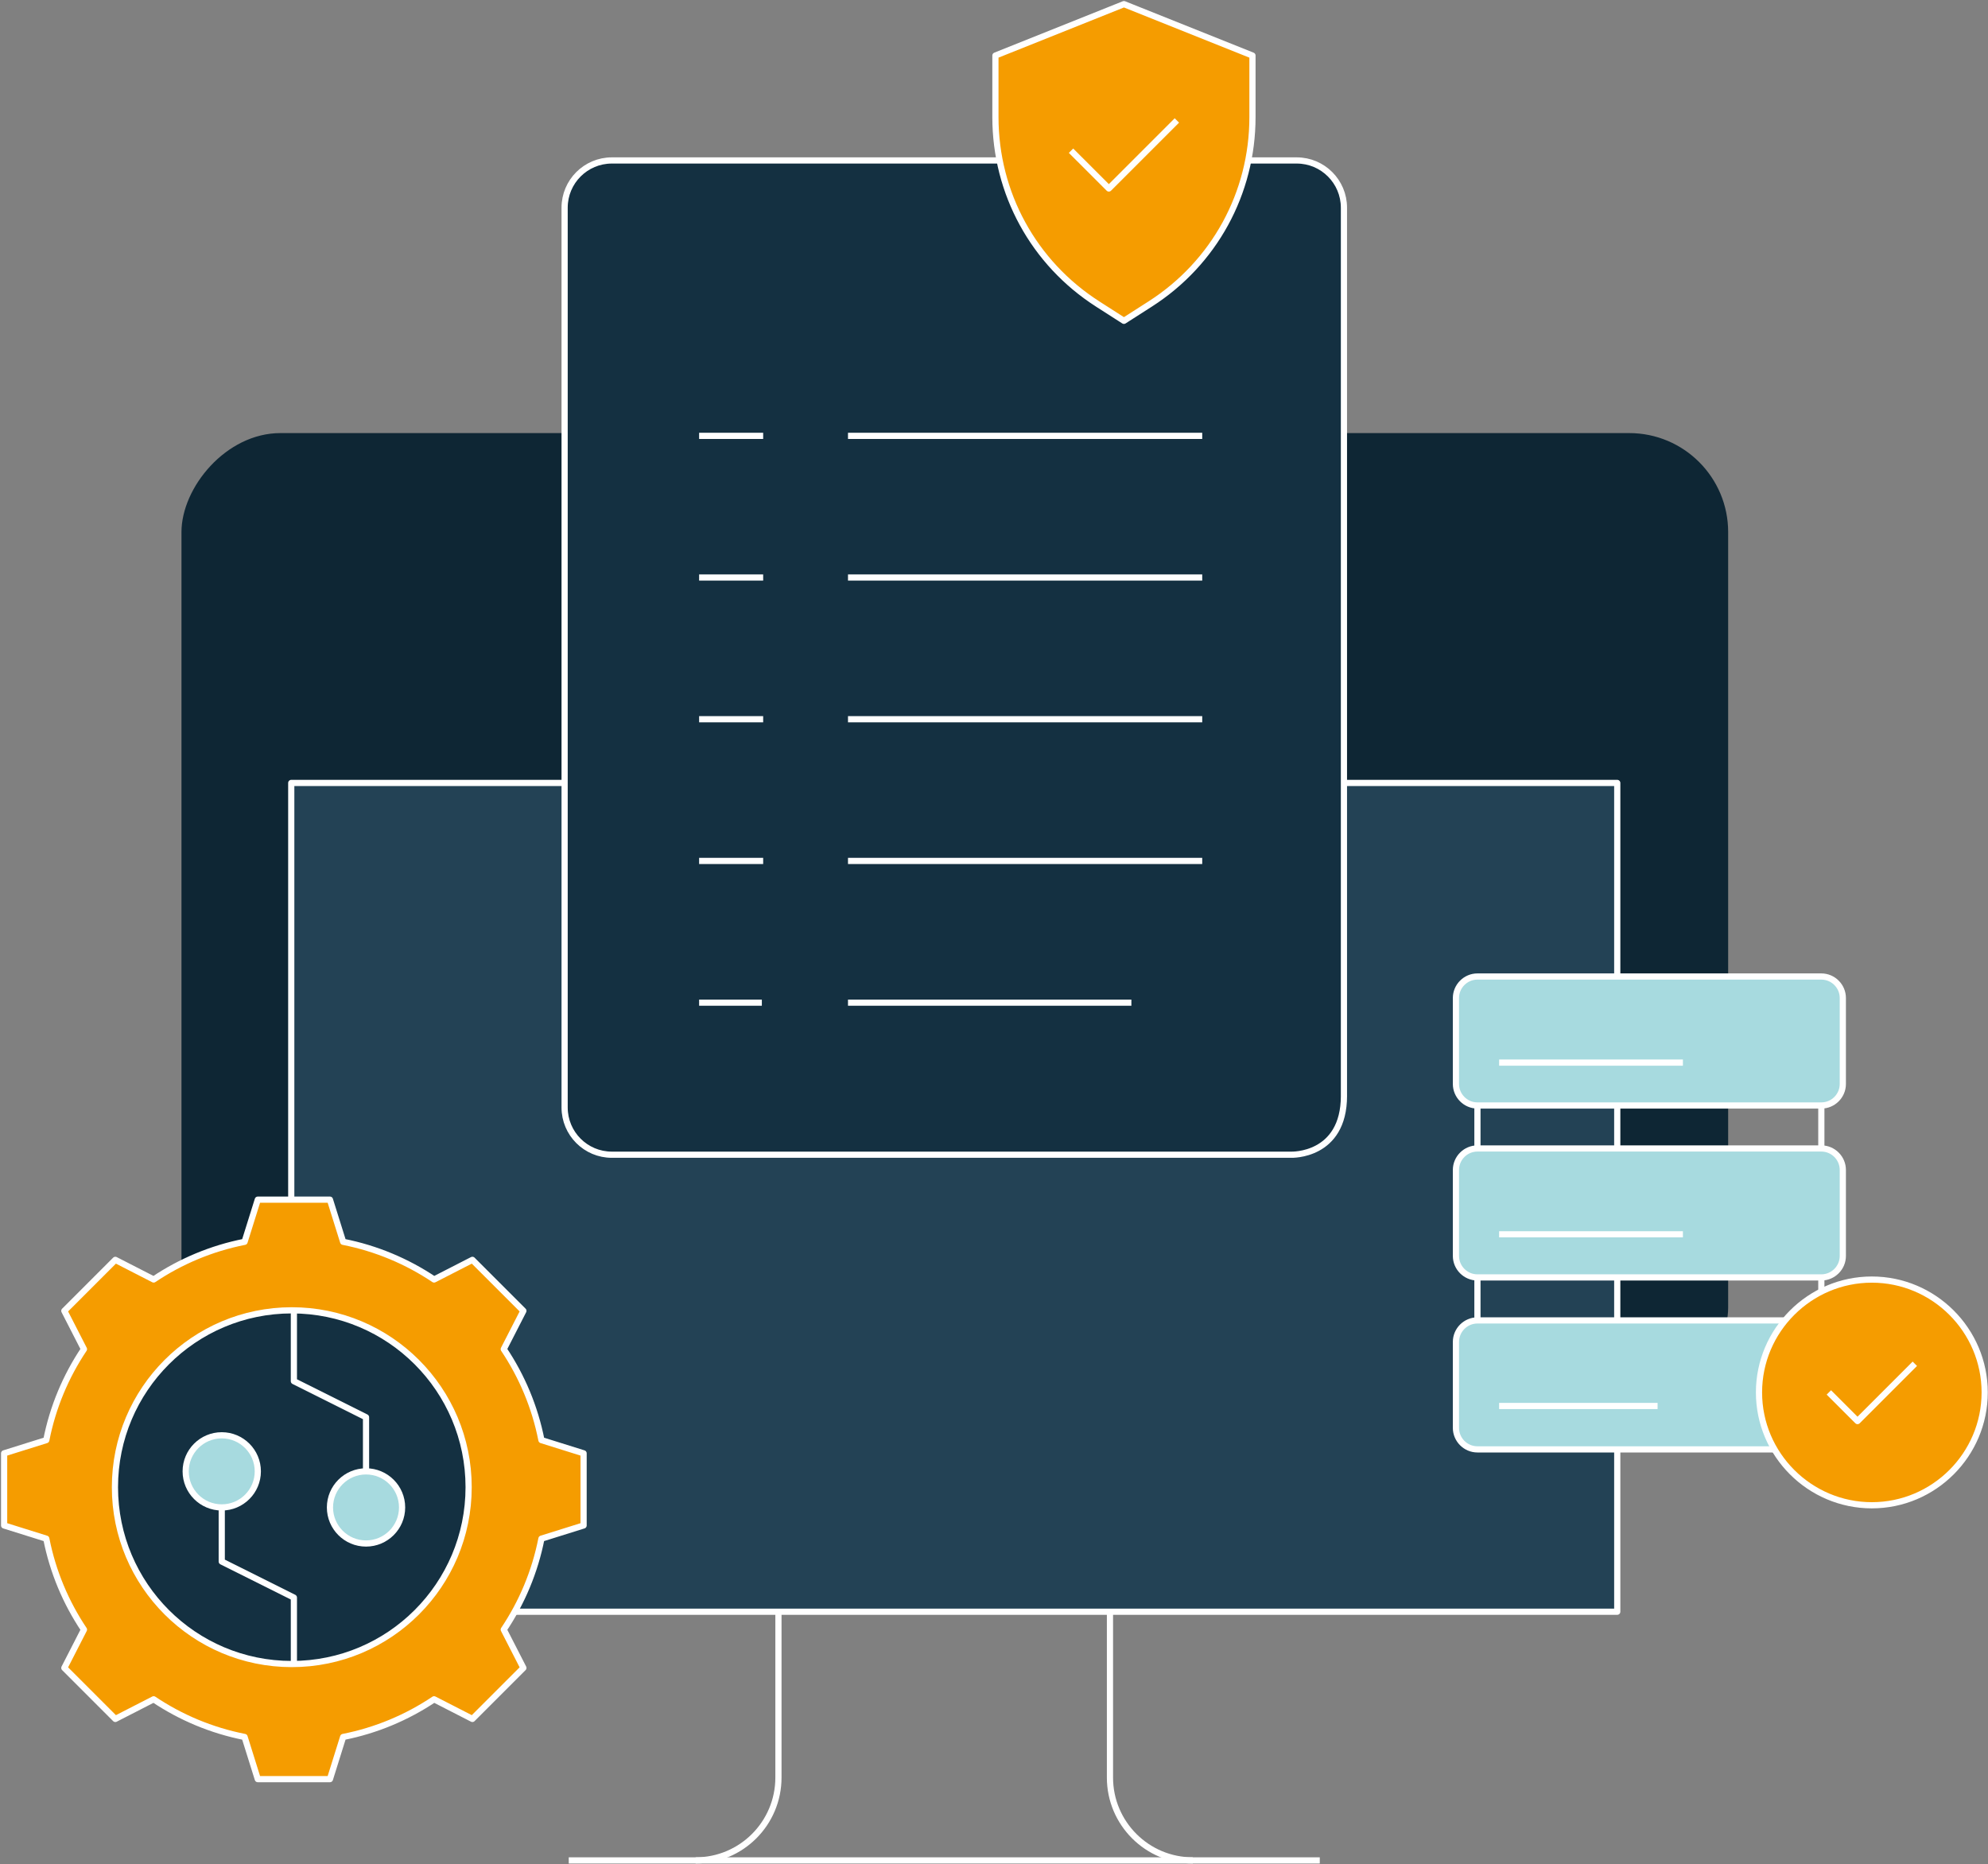
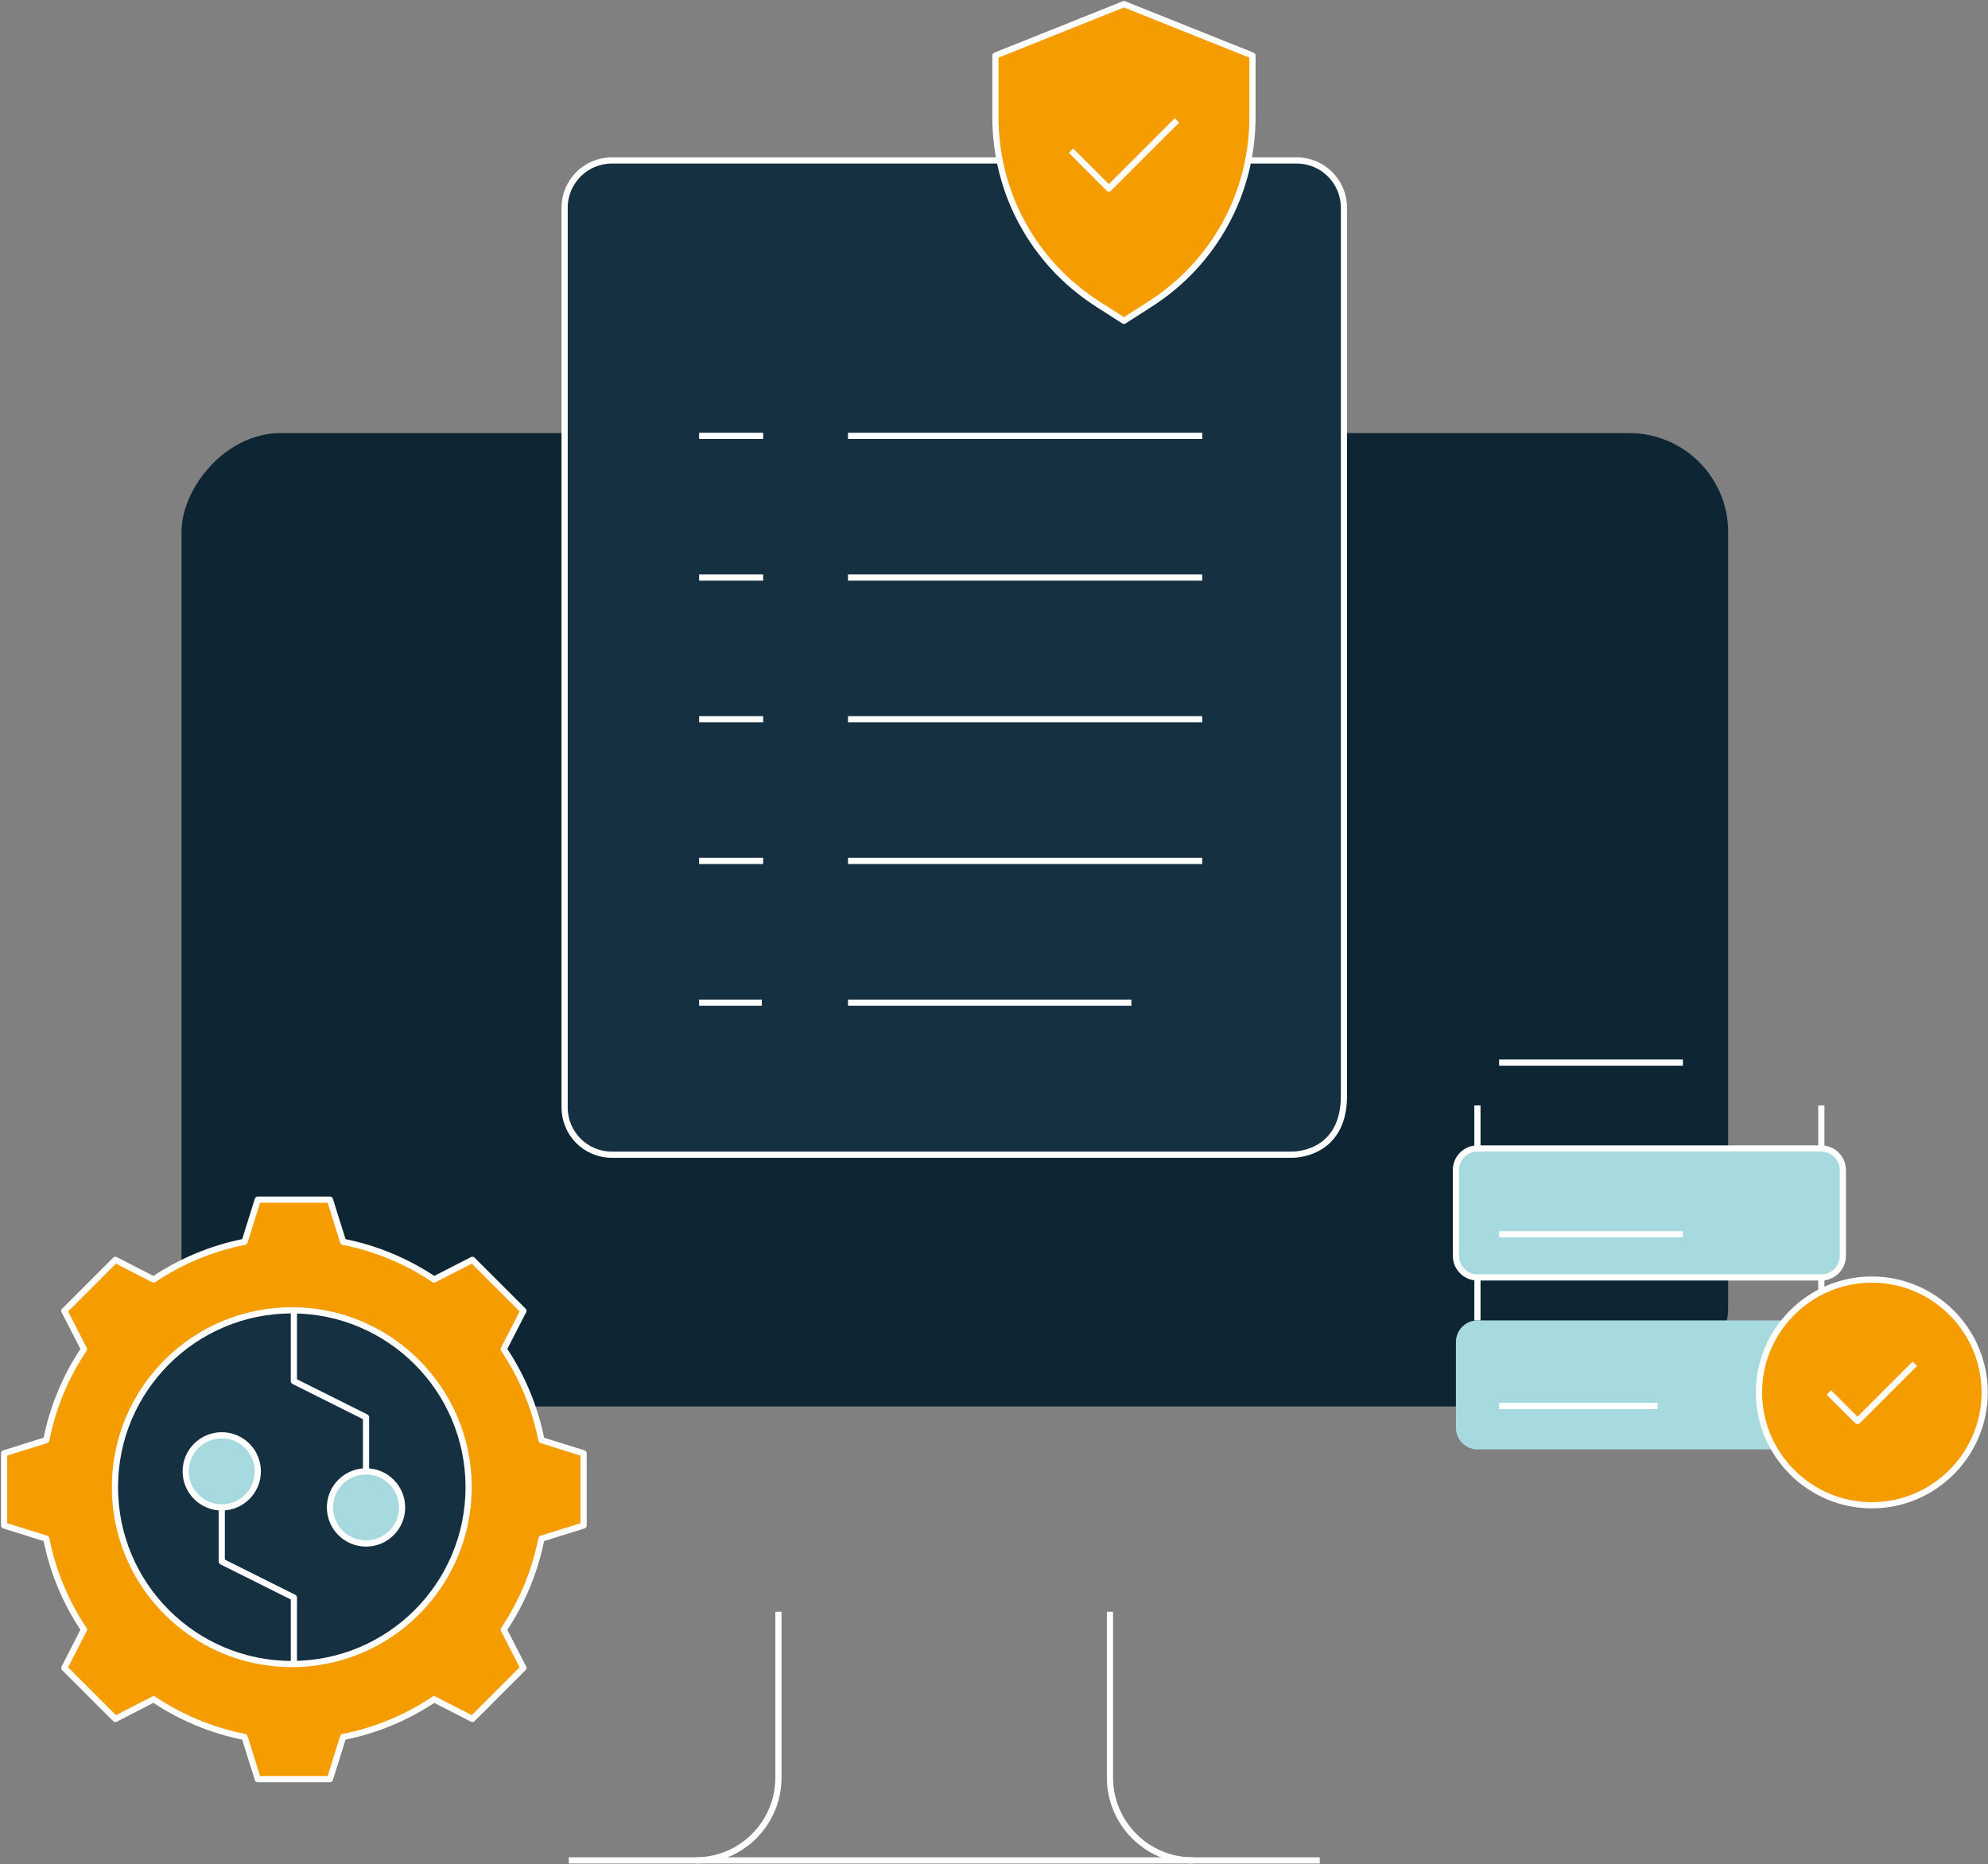
<svg xmlns="http://www.w3.org/2000/svg" width="482" height="452" viewBox="0 0 482 452" fill="none">
  <rect x="0" y="0" width="482" height="452" fill="#808080" stroke="none" />
  <rect width="375" height="236" rx="24" transform="matrix(-1 0 0 1 419 105)" fill="#0E2634" />
-   <path d="M136.886 189.823H70.615V390.76H392.111V189.823H325.84" fill="#234255" />
-   <path d="M136.886 189.823H70.615V390.76H392.111V189.823H325.84" stroke="white" stroke-width="1.5" stroke-linejoin="round" />
  <path d="M188.738 390.77V430.959C188.738 442.057 179.742 451.054 168.658 451.054" stroke="white" stroke-width="1.5" stroke-linejoin="round" />
  <path d="M269.115 390.77V430.959C269.115 442.057 278.112 451.054 289.215 451.054" stroke="white" stroke-width="1.5" stroke-linejoin="round" />
  <path d="M137.893 451.053H319.986" stroke="white" stroke-width="1.5" stroke-linejoin="round" />
  <path d="M325.844 265.661V50.352C325.844 44.033 320.718 38.902 314.394 38.902H148.344C142.021 38.902 136.895 44.033 136.895 50.352V268.51C136.895 274.829 142.021 279.96 148.344 279.96H313.055C313.055 279.96 325.849 280.42 325.849 265.666L325.844 265.661Z" fill="#143041" stroke="white" stroke-width="1.5" stroke-linejoin="round" />
  <path d="M205.6 105.676H291.486H205.6Z" fill="#143041" />
  <path d="M205.6 105.676H291.486" stroke="white" stroke-width="1.5" stroke-linejoin="round" />
-   <path d="M205.6 140.016H291.486H205.6Z" fill="#143041" />
  <path d="M205.6 140.016H291.486" stroke="white" stroke-width="1.5" stroke-linejoin="round" />
  <path d="M205.6 174.375H291.486H205.6Z" fill="#143041" />
  <path d="M205.6 174.375H291.486" stroke="white" stroke-width="1.5" stroke-linejoin="round" />
  <path d="M205.6 208.735H291.486H205.6Z" fill="#143041" />
  <path d="M205.6 208.735H291.486" stroke="white" stroke-width="1.5" stroke-linejoin="round" />
-   <path d="M205.6 243.094H274.309H205.6Z" fill="#143041" />
+   <path d="M205.6 243.094H274.309Z" fill="#143041" />
  <path d="M205.6 243.094H274.309" stroke="white" stroke-width="1.5" stroke-linejoin="round" />
  <path d="M169.504 105.676H185.034H169.504ZM169.504 140.016H185.034H169.504ZM169.504 174.375H185.034H169.504ZM169.504 208.735H185.034H169.504ZM169.504 243.094H184.712H169.504Z" fill="#143041" />
  <path d="M169.504 105.676H185.034M169.504 140.016H185.034M169.504 174.375H185.034M169.504 208.735H185.034M169.504 243.094H184.712" stroke="white" stroke-width="1.5" stroke-linejoin="round" />
  <path d="M266.14 73.706C250.614 63.767 241.344 46.829 241.344 28.396V13.466L272.507 1L303.666 13.466V28.396C303.666 46.829 294.395 63.767 278.87 73.706L272.502 77.782L266.135 73.706H266.14Z" fill="#F59C00" stroke="white" stroke-width="1.5" stroke-linejoin="round" />
  <path d="M259.676 36.537L268.843 45.7L285.341 29.202" stroke="white" stroke-width="1.5" stroke-linejoin="round" />
  <path d="M71.252 404.819C47.145 404.819 27.535 385.209 27.535 361.102C27.535 336.994 47.145 317.385 71.252 317.385C95.36 317.385 114.969 336.994 114.969 361.102C114.969 385.209 95.36 404.819 71.252 404.819Z" stroke="white" stroke-width="1.5" stroke-linejoin="round" />
  <path d="M141.496 369.846V352.354L131.273 349.153C129.691 341.125 126.535 333.662 122.139 327.103L126.899 317.813L114.535 305.449L105.245 310.209C98.686 305.813 91.223 302.657 83.195 301.075L79.994 290.852H62.502L59.301 301.075C51.273 302.657 43.81 305.813 37.251 310.209L27.961 305.449L15.597 317.813L20.357 327.103C15.961 333.662 12.805 341.125 11.223 349.153L1 352.354V369.846L11.223 373.047C12.805 381.075 15.961 388.538 20.357 395.097L15.597 404.387L27.961 416.751L37.251 411.991C43.81 416.387 51.273 419.543 59.301 421.125L62.502 431.348H79.994L83.195 421.125C91.223 419.543 98.686 416.387 105.245 411.991L114.535 416.751L126.899 404.387L122.139 395.097C126.535 388.538 129.691 381.075 131.273 373.047L141.496 369.846Z" fill="#F59C00" stroke="white" stroke-width="1.5" stroke-linejoin="round" />
  <path d="M70.745 403.441C94.424 403.441 113.622 384.246 113.622 360.567C113.622 336.889 94.425 317.686 70.745 317.686C47.064 317.686 27.867 336.891 27.867 360.567C27.867 384.244 47.064 403.441 70.745 403.441Z" fill="#143041" stroke="white" stroke-width="1.5" stroke-linejoin="round" />
  <path d="M53.764 365.475V378.593L71.255 387.331V403.94" stroke="white" stroke-width="1.5" stroke-linejoin="round" />
  <path d="M71.254 318.257V334.866L88.745 343.61V356.728" stroke="white" stroke-width="1.5" stroke-linejoin="round" />
  <path d="M62.508 356.728C62.508 361.555 58.591 365.472 53.764 365.472C48.936 365.472 45.02 361.555 45.02 356.728C45.02 351.901 48.936 347.984 53.764 347.984C58.591 347.984 62.508 351.901 62.508 356.728Z" fill="#A7DADF" stroke="white" stroke-width="1.5" stroke-linejoin="round" />
  <path d="M97.488 365.475C97.488 370.303 93.571 374.219 88.744 374.219C83.917 374.219 80 370.303 80 365.475C80 360.648 83.917 356.731 88.744 356.731C93.571 356.731 97.488 360.648 97.488 365.475Z" fill="#A7DADF" stroke="white" stroke-width="1.5" stroke-linejoin="round" />
-   <path d="M358.21 236.753H441.591C444.457 236.753 446.802 239.098 446.802 241.964V262.809C446.802 265.675 444.457 268.02 441.591 268.02H358.21C355.344 268.02 352.999 265.675 352.999 262.809V241.964C352.999 239.098 355.344 236.753 358.21 236.753Z" fill="#A7DADF" stroke="white" stroke-width="1.5" stroke-linejoin="round" />
  <path d="M363.469 257.629H408.027" stroke="white" stroke-width="1.5" stroke-linejoin="round" />
  <path d="M358.21 278.442H441.591C444.457 278.442 446.802 280.787 446.802 283.653V304.498C446.802 307.364 444.457 309.709 441.591 309.709H358.21C355.344 309.709 352.999 307.364 352.999 304.498V283.653C352.999 280.786 355.344 278.442 358.21 278.442Z" fill="#A7DADF" stroke="white" stroke-width="1.5" stroke-linejoin="round" />
  <path d="M363.469 299.252H408.027" stroke="white" stroke-width="1.5" stroke-linejoin="round" />
  <path d="M430.064 351.4H358.21C355.344 351.4 352.999 349.055 352.999 346.189V325.344C352.999 322.478 355.344 320.133 358.21 320.133H432.602" fill="#A7DADF" />
-   <path d="M430.064 351.4H358.21C355.344 351.4 352.999 349.055 352.999 346.189V325.344C352.999 322.478 355.344 320.133 358.21 320.133H432.602" stroke="white" stroke-width="1.5" stroke-linejoin="round" />
  <path d="M363.469 340.873H401.89" stroke="white" stroke-width="1.5" stroke-linejoin="round" />
  <path d="M358.211 268.02V278.442" stroke="white" stroke-width="1.5" stroke-linejoin="round" />
  <path d="M441.591 268.02V278.442" stroke="white" stroke-width="1.5" stroke-linejoin="round" />
  <path d="M358.211 309.711V320.133" stroke="white" stroke-width="1.5" stroke-linejoin="round" />
  <path d="M441.591 309.713V312.978" stroke="white" stroke-width="1.5" stroke-linejoin="round" />
  <path d="M453.837 364.95C468.905 364.95 481.196 352.659 481.196 337.591C481.196 322.522 468.905 310.232 453.837 310.232C438.768 310.232 426.478 322.522 426.478 337.591C426.478 352.659 438.768 364.95 453.837 364.95Z" fill="#F59C00" stroke="white" stroke-width="1.5" stroke-linejoin="round" />
  <path d="M464.261 330.641L450.365 344.537L443.416 337.59" stroke="white" stroke-width="1.5" stroke-linejoin="round" />
</svg>